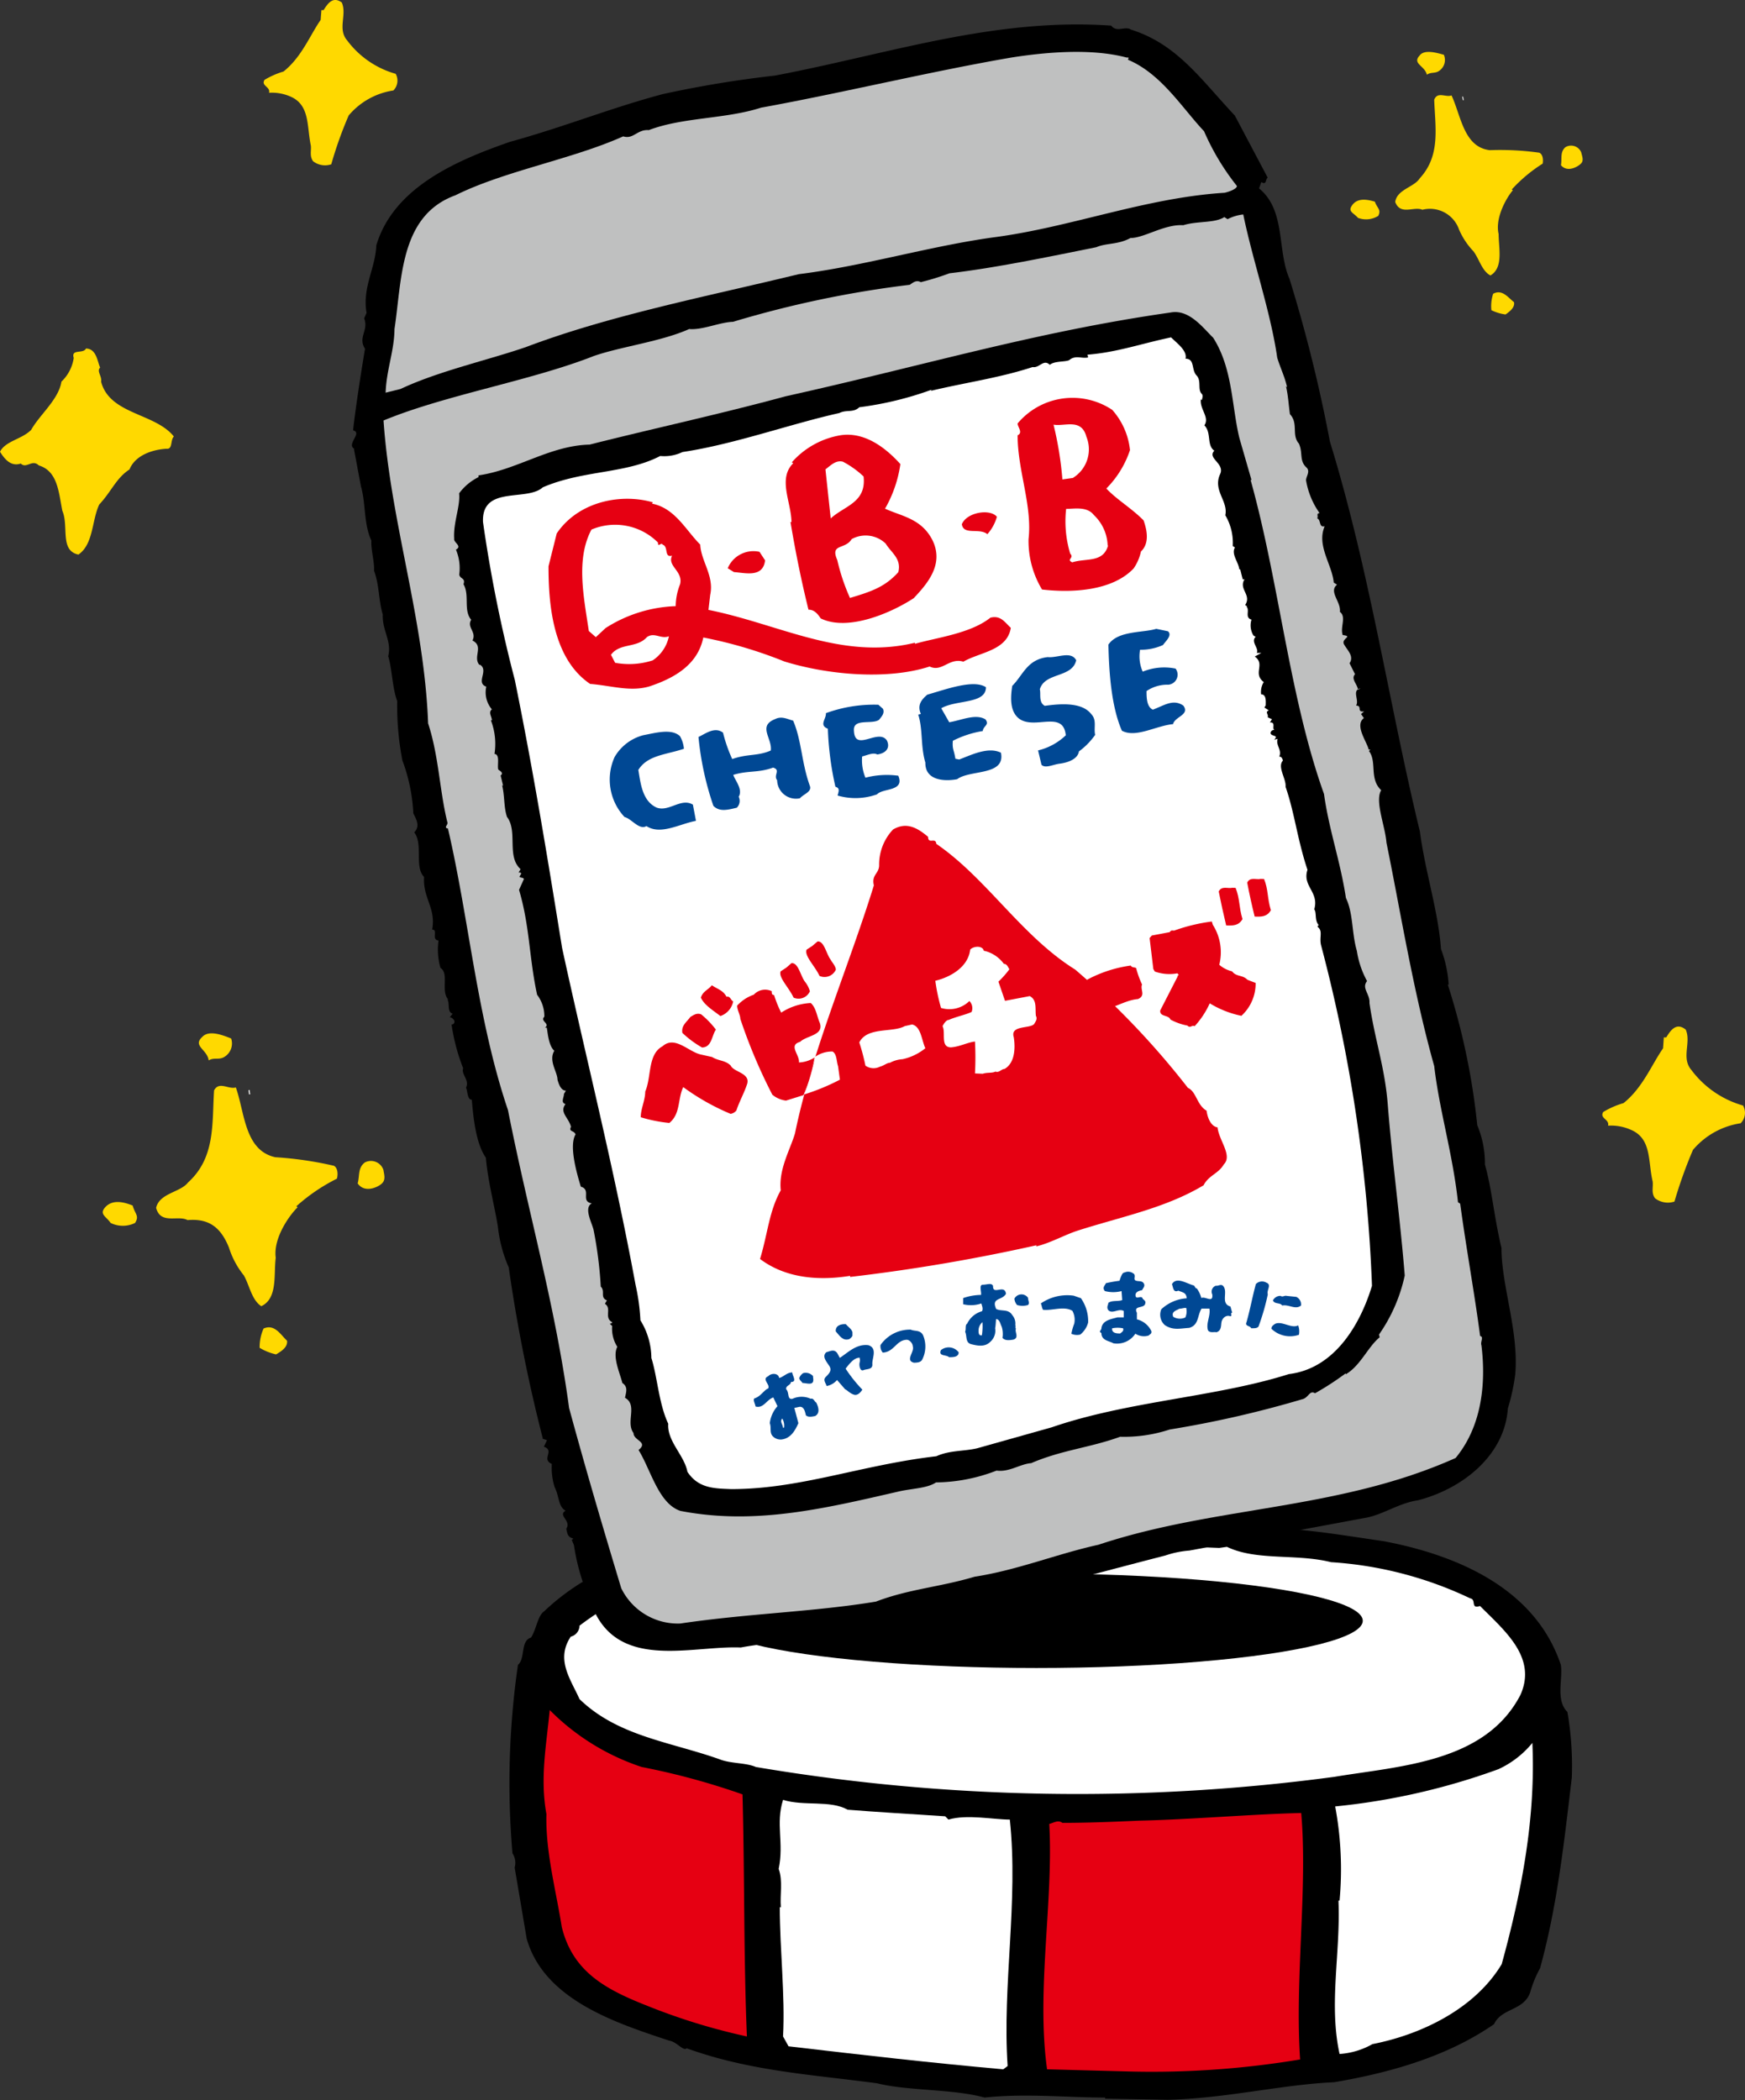
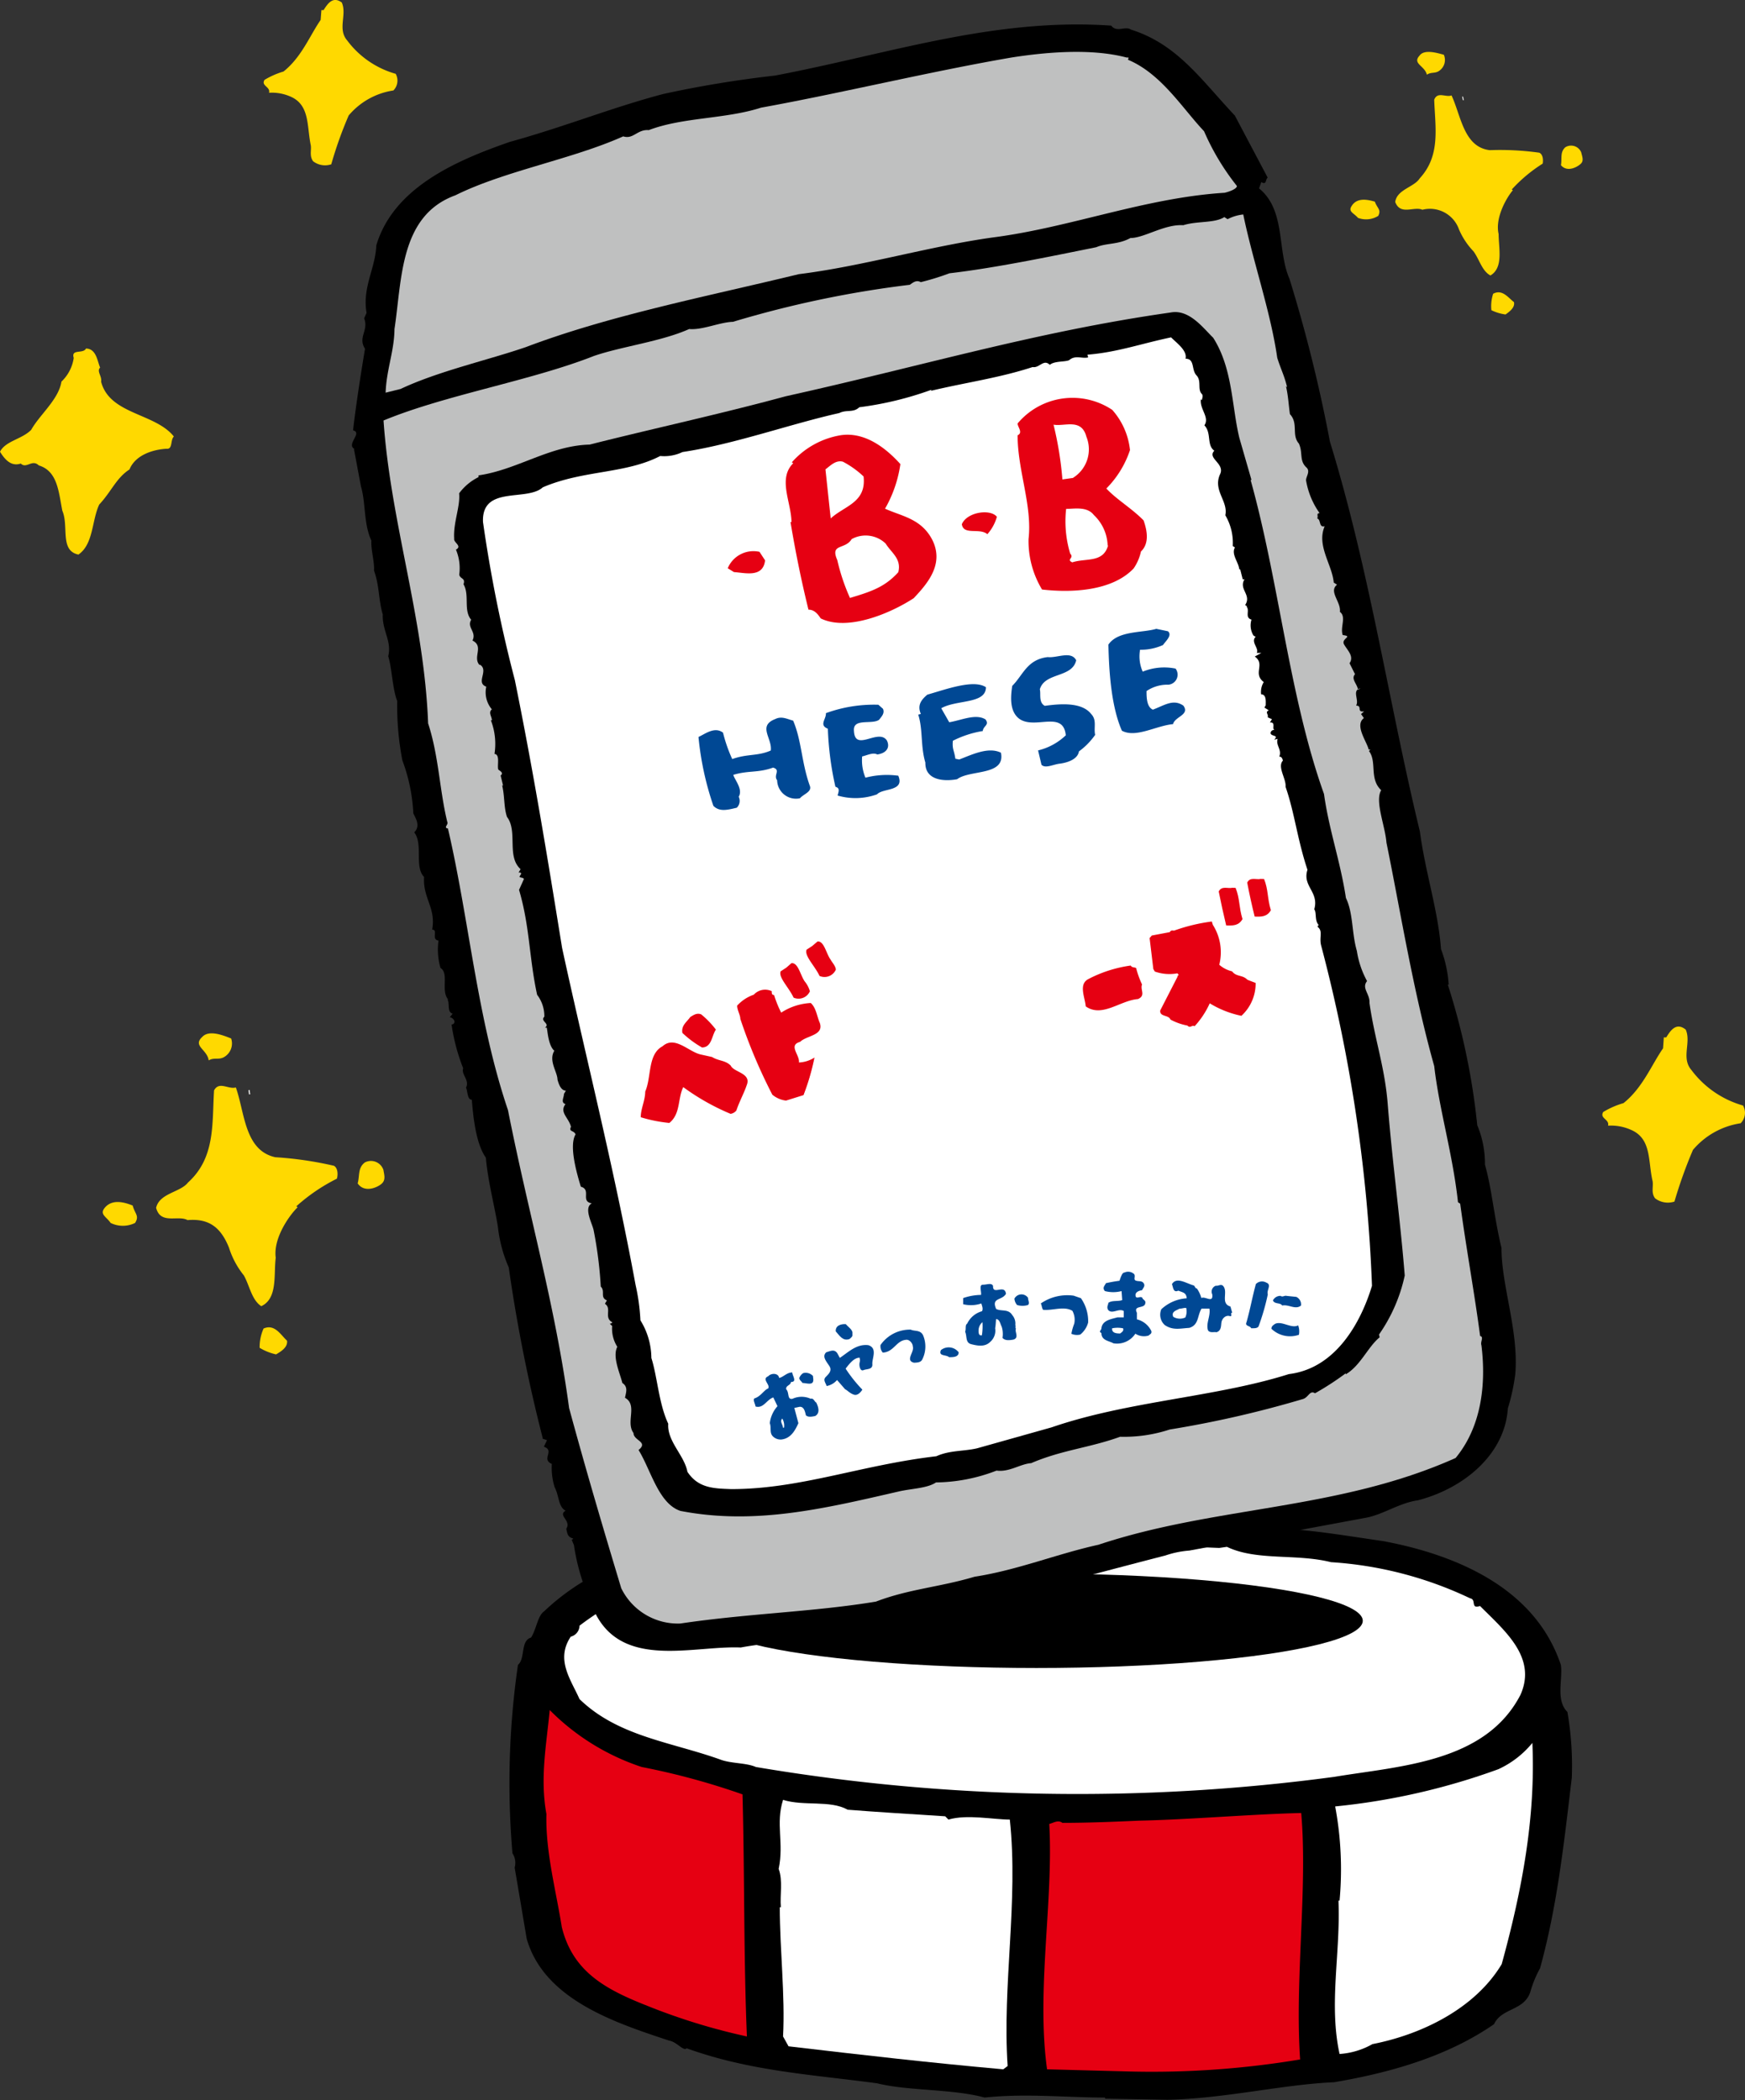
<svg xmlns="http://www.w3.org/2000/svg" viewBox="0 0 159.29 191.72">
  <rect x="0" y="0" width="159.29" height="191.72" fill="#333333" stroke="none" />
  <defs>
    <style>.cls-1{fill:#fff;}.cls-2{fill:#e60012;}.cls-3{fill:#ffd900;}.cls-4{fill:#bfc0c0;}.cls-5{fill:#004894;}</style>
  </defs>
  <g id="レイヤー_2" data-name="レイヤー 2">
    <g id="レイヤー_2-2" data-name="レイヤー 2">
      <path d="M107.68,139c3.3-1,6.6,1.2,10.1.6,2.8.2,5.7.7,8.5,1.1,6.9,1.3,13.9,4.4,16.2,11.3.2,1.3-.5,3.2.6,4.3a28.81,28.81,0,0,1,.4,6c-.7,5.8-1.3,11.6-2.9,17.4a10.2,10.2,0,0,0-.9,2.2c-.6,1.7-2.6,1.4-3.3,2.9-4.2,2.9-9.3,4.4-14.6,5.3-4.7.2-10,1.5-15.2,1.6l-5.7-.1v-.1c-3.5,0-7.3-.4-11,0-2.9-.8-7-.6-9.8-1.3-5.9-.8-11.6-1.1-17.4-3.2-.3.3-.9-.6-1.6-.7-4.8-1.6-11.4-3.7-13-9.3l-1.1-6.5a1.58,1.58,0,0,0-.2-1.3,75.15,75.15,0,0,1,.5-17.2c.7-.6.2-2.2,1.2-2.5.5-.8.6-2,1.2-2.4,6.6-6.3,16.9-7.3,25.9-8C86.08,138.92,97.18,137.72,107.68,139Z" />
      <path class="cls-1" d="M112,141.22c2.7,1.3,6.3.6,9.5,1.4a34.59,34.59,0,0,1,12.7,3.3c.6.1,0,1,.9.7,2.3,2.3,5.2,4.7,3.7,8.1-3.2,6.2-11,6.5-17,7.5a176.12,176.12,0,0,1-52.8-.9c-.9-.4-2.3-.3-3.3-.7-4.5-1.6-9.3-2.1-12.8-5.5-.8-1.8-2.2-3.6-.8-5.7a1.05,1.05,0,0,0,.8-1,26.44,26.44,0,0,1,10.8-4.9,21.76,21.76,0,0,1,8-1.4c1-.7,2.4.1,3.3-.6,4.8-.4,11.2,0,16.1-.7,1.1.4,2.5,0,3.9,0,5.9-.2,10.9.3,16.3.5Z" />
      <path class="cls-2" d="M58.58,161.32a65.27,65.27,0,0,1,9.2,2.5c.2,7.7.1,14.9.4,22.1a56.4,56.4,0,0,1-9.1-2.8c-3.8-1.5-6.8-3.1-7.8-7.2-.5-3.2-1.5-6.9-1.4-10.3-.6-3.3,0-6.3.3-9.5A21.16,21.16,0,0,0,58.58,161.32Z" />
      <path class="cls-1" d="M139.88,159.12c.3,6.7-.9,13.3-2.8,20.2-2.4,4-7.2,6.4-11.8,7.3a7,7,0,0,1-3,.9c-1-4.6.1-9.2-.1-14h.1a31.24,31.24,0,0,0-.4-8.6,61,61,0,0,0,14.9-3.4A8.68,8.68,0,0,0,139.88,159.12Z" />
      <path class="cls-1" d="M77.38,165.22c2.5.2,5.8.4,8.9.6l.3.3c1.7-.5,4.1,0,5.6,0,.8,7.5-.7,15.1-.2,22.5l-.4.3c-6.7-.6-12.8-1.3-19.6-2.1l-.5-.9c.2-3.7-.3-8-.3-11.8h.1c-.1-1.1.2-2.4-.2-3.5.5-2.4-.3-4.1.4-6.3C73.38,164.92,75.78,164.32,77.38,165.22Z" />
      <path class="cls-2" d="M118.78,165.52c.6,6.9-.6,15.2-.1,22.5a82,82,0,0,1-15.5,1.1l-7.6-.2c-1-7.2.6-15.4.2-22.4.4-.1.8-.4,1.2-.1,2.4,0,4.7-.1,7-.2C108.58,166.12,114.38,165.62,118.78,165.52Z" />
      <path class="cls-3" d="M153.88,94c.52,1.18-.44,2.58.52,3.69a8.92,8.92,0,0,0,4.71,3.24,1.34,1.34,0,0,1-.22,1.62,7.07,7.07,0,0,0-4.35,2.43,42.08,42.08,0,0,0-1.69,4.72,1.92,1.92,0,0,1-1.77-.3c-.37-.51-.15-1-.22-1.54-.44-1.85-.07-3.91-2-4.72a4.44,4.44,0,0,0-2.07-.37c.15-.59-.8-.66-.44-1.25a7.64,7.64,0,0,1,1.85-.81c1.76-1.4,2.58-3.54,3.61-5l.07-1h.22C152.48,94.1,153,93.29,153.88,94Z" />
      <path class="cls-3" d="M31.2.23c.49,1.11-.41,2.42.49,3.46a8.36,8.36,0,0,0,4.43,3.05,1.28,1.28,0,0,1-.21,1.52,6.61,6.61,0,0,0-4.08,2.28A35.92,35.92,0,0,0,30.24,15a1.78,1.78,0,0,1-1.66-.28c-.35-.48-.14-1-.21-1.45C28,11.51,28.3,9.57,26.5,8.81a4.19,4.19,0,0,0-1.94-.34c.14-.56-.76-.63-.41-1.18a7.45,7.45,0,0,1,1.73-.76c1.66-1.32,2.42-3.32,3.39-4.71l.07-.9h.2C29.89.37,30.37-.39,31.2.23Z" />
      <path class="cls-3" d="M9.14,33.56c-.34.34.18.77.09,1.29.78,3,4.92,2.85,6.64,5-.34.34-.08,1.2-.69,1.12-1.29.08-2.84.6-3.36,1.89-1.21.78-1.64,2-2.76,3.2-.69,1.46-.52,3.62-1.9,4.57-1.73-.35-.86-2.59-1.47-4-.34-1.72-.43-3.62-2.15-4.14-.61-.6-1.13.34-1.64-.17C1,42.62.43,41.93,0,41.24c.52-1,2-1.13,2.85-2,.77-1.38,2.5-2.76,2.76-4.4a3.73,3.73,0,0,0,1.12-2.16c-.26-.86.86-.34,1.12-.86C8.8,31.83,8.89,33,9.14,33.56Z" />
      <ellipse cx="94.61" cy="147.97" rx="29.79" ry="4.31" />
      <path d="M70.75,6.9c10.5-2,20-5.3,30.69-4.56.5.67,1.27,0,1.79.36,4.24,1.33,6.4,4.57,9.49,7.85l3,5.67c-.22.14-.08.72-.58.4l-.21.58c2.46,2,1.63,5.64,2.78,8.26a135,135,0,0,1,3.69,14.86c3.64,11.82,5.4,24,8.21,35.58.51,3.82,1.67,7.22,1.93,10.75a11.08,11.08,0,0,1,.7,3.24l-.08,0a62.93,62.93,0,0,1,2.69,12.84,9,9,0,0,1,.7,3.59c.65,2.3.83,4.8,1.51,7.61,0,3.5,1.59,7.58,1.26,11.52a18.69,18.69,0,0,1-.68,3.14c-.27,4.18-4,7.29-8.2,8.38-1.73.25-3.18,1.3-4.73,1.59l-16.14,3a8.89,8.89,0,0,0-2.19.45c-5,1.29-8.66,2.28-13.63,3.57,0,.62-.71-.09-.91.48a48.84,48.84,0,0,1-5,1,27.64,27.64,0,0,1-3.66.71c-.14.13-1,.59-1.45.36-4.39,1.94-9.3,1.38-14.11,2.28-4.57-.2-11.55,2.28-13.72-4.2a19.49,19.49,0,0,1-1.51-5.15l-.2-.48a.29.29,0,0,0,.14-.12c-.54-.13-.54-.48-.64-.89.5-.74-.81-1.21-.06-1.65-.68-.36-.58-1.35-1-2.14a6,6,0,0,1-.26-2.13c-1-.44.31-1.21-.72-1.57l.28-.6-.46-.15.08,0a145.29,145.29,0,0,1-3.11-15.62A12.56,12.56,0,0,1,45.45,112c-.32-2-.9-4.08-1.1-6.31-.9-1.27-1.15-3.66-1.28-5.29-.43,0-.37-.79-.53-1.1.35-.69-.46-1.2-.26-1.77a17.74,17.74,0,0,1-1.06-4c.26,0,.28-.24.26-.32a.55.55,0,0,0-.42-.34l.26-.33c-.54-.13-.24-1-.48-1.28l.08,0c-.71-.79.1-2.39-.71-2.89a6,6,0,0,1-.18-2.5c-.7-.09,0-1-.58-1,.36-2-.86-2.85-.74-4.81-.91-.92-.06-3-.9-4.07.62-.59.1-1.34-.08-1.73a16,16,0,0,0-1-4.84A26.13,26.13,0,0,1,36.26,64c-.44-1.12-.48-3-.82-4.09.34-1.4-.56-2.31-.5-3.82-.38-1.22-.3-2.64-.8-4,.06-.8-.29-1.86-.24-2.74-.71-1.5-.51-3.47-.95-4.94L32.31,41l.08,0c-.86-.4.75-1.49-.16-1.71.24-2.16.71-5.17,1.09-7.45-.68-1.06.36-1.66-.08-2.78l.22-.49c-.4-2.36.81-4.05.89-6.17,1.56-5.2,7.09-7.68,12.2-9.45,5-1.38,9.3-3.13,14-4.37A100.67,100.67,0,0,1,70.75,6.9Z" />
      <path class="cls-4" d="M92.34,5.25c3-.47,7.21-.87,10.49,0l.16,0c.1.06-.12.2.06.24,3,1.3,4.9,4.42,6.86,6.49a22.2,22.2,0,0,0,3,5c0,.27-.72.53-1.13.62-7.22.45-14.06,3.16-21.09,4.07-5.86.81-11.89,2.63-17.77,3.36C64.56,27.06,55.68,28.78,48,31.69c-3.46,1.19-8,2.2-11.43,3.82l-1.37.34c.08-2.13.79-3.79.81-5.81.69-4.54.47-10.36,5.56-12.21,4.49-2.23,10.63-3.28,15.32-5.38.92.3,1.29-.66,2.33-.57,3.12-1.19,7-1,10.25-2.05C76.76,8.51,84.89,6.53,92.34,5.25Z" />
      <path class="cls-4" d="M66.91,29.38A96.06,96.06,0,0,1,83.05,26c.22-.14.57-.49,1-.24a23.27,23.27,0,0,0,2.62-.81c4.14-.48,9.09-1.51,13.4-2.38.93-.4,2-.22,3.12-.84,1.27,0,3.1-1.28,4.83-1.17,1.27-.4,2.86-.17,3.74-.74l.3.19a4,4,0,0,1,1.43-.43c.85,4.17,2.51,8.93,3.1,13.08.36,1.14.64,1.6.9,2.68l-.1-.07c.2.83.24,1.7.36,2.54.8.86.12,1.9.82,2.69.39.87,0,1.57.71,2.2.34.35-.06.8-.06,1.15a7.22,7.22,0,0,0,1.24,3c-.34,0-.1.28-.22.49.36.08.12.84.68.71-.76,1.76.69,3.51.83,5.14l.3.19c-.79.63.38,1.57.26,2.48.62.46,0,1.4.26,2.12,1,.12-.18.31.12.85s.94,1.08.5,1.72l.5,1c-.4.45.23.91.27,1.43l.22-.14c-.81.19-.08,1.07-.39,1.58.61,0,0,.62.73.53l-.28.24.26.37c-.87.65.26,2.13.44,2.87l.16,0-.14.13c.76,1,0,2.53,1.12,3.58-.6,1,.36,3.24.48,4.79,1.31,6.42,2.43,13.51,4.36,20.4.46,4,1.69,8,2.17,12.43l.2.13c.54,4,1.32,8.26,1.82,12.08.37.09,0,.52.12.85.44,3.57,0,7.44-2.36,10.29-10.77,4.81-21.87,4.35-32.6,7.92-3.81.84-7.37,2.31-11.31,2.92-3.18.95-6,1.12-9,2.27-5.66.94-11.67,1.08-17.85,2A5.75,5.75,0,0,1,56.71,145c-1.75-5.8-3.24-10.86-4.76-16.45-1.29-9.5-3.66-17.51-5.58-27.2C43.55,93,42.85,84.09,40.89,75.64c-.45-.07.08-.37-.06-.6-.71-2.9-.77-6-1.75-9-.36-9.55-3.43-18.35-4.07-27.65,5.65-2.34,13.44-3.62,19.2-5.89,2.52-.87,6.16-1.32,8.7-2.46C64.11,30.15,65.72,29.41,66.91,29.38Z" />
      <path d="M71.72,36.18c12.7-2.82,22.86-5.9,35.14-7.65,1.71-.33,3,1.46,3.88,2.3,1.79,2.8,1.69,6.24,2.39,9.14l1.11,3.85-.08,0c2.61,9.35,3.53,19.81,6.7,28.67.46,3.31,1.49,6.12,2,9.49.68,1.41.52,3.2,1,4.84a8.37,8.37,0,0,0,.93,2.75c-.53.65.28,1.16.22,2,.5,3.47,1.42,5.87,1.68,9.4.42,5.24,1.12,10.24,1.54,15.48a14.88,14.88,0,0,1-2.35,5.39l.06.25c-1.07.87-1.76,2.61-3.1,3.38l0-.09a26,26,0,0,1-2.8,1.82c-.5-.31-.59.41-1.15.54a97.4,97.4,0,0,1-12.12,2.77,13.29,13.29,0,0,1-4.52.66c-2.74,1-5.34,1.21-8.12,2.41-1,.07-2,.84-3.16.68a15.73,15.73,0,0,1-5.53,1.08c-.81.55-2.25.55-3.46.84-6.7,1.54-13.06,3.08-19.87,1.76-2-.67-2.69-3.73-3.82-5.56.93-.75-.46-.85-.46-1.55-.74-1,.41-2.55-.78-3.22.12-.56.28-1-.24-1.35-.22-.91-.93-2.4-.46-3.3a3.1,3.1,0,0,1-.47-1.9l-.22-.21c.08,0,.24-.06.22-.14-.78-.43,0-1.24-.66-1.68l.18-.31c-.66-.27-.12-.84-.56-1.26a37.19,37.19,0,0,0-.66-5.19c-.16-.66-.91-2-.16-2.41-1.07-.18,0-1.24-1-1.52-.42-1.38-1.08-3.76-.48-4.78-.18-.4-.64-.2-.42-.69-.2-.83-1.08-1.31-.5-2.07-.46-.15-.14-.58-.14-.93l.18-.3c-.5,0-.68-.71-.77-1,0-.7-.84-1.72-.29-2.64-.55-.48-.61-1.78-.69-2.11l-.16,0c.5-.38-.48-.58-.06-1a3.22,3.22,0,0,0-.66-2c-.74-3.41-.66-6.23-1.65-9.58l.45-1c-.12-.14-.29-.1-.39-.17s.41-.44-.1-.41l.18-.31c-1.3-1.17-.23-3.44-1.24-4.77-.3-.89-.2-1.88-.44-2.87l.08,0-.22-.91c.36-.27-.2-.48-.22-.56-.1-.42.18-1.36-.34-1.41a6,6,0,0,0-.33-3.07l.09,0c0-.35-.35-.71,0-1a2.39,2.39,0,0,1-.51-2.07c-1-.36.25-1.46-.56-2l-.08,0c-.6-.73.44-1.68-.62-2.21.4-.8-.54-1.18-.12-1.9-.73-.87-.12-2.25-.7-3.24.2-.58-.29-.46-.39-.87a4.39,4.39,0,0,0-.3-2.29c.61-.33-.24-.65-.16-1-.1-1.46.57-2.94.45-4.14a4.88,4.88,0,0,1,1.77-1.48l0-.16c3.54-.51,6.5-2.72,10.14-2.81C59.56,39.14,65.64,37.83,71.72,36.18Z" />
      <path class="cls-1" d="M62.3,41.27c4.77-.72,9.86-2.57,14.31-3.56.68-.34,1.28,0,1.83-.53a30.6,30.6,0,0,0,6.6-1.6l-.06.1c3.06-.74,6.28-1.18,9.28-2.17.62.12,1-.77,1.57-.2.42-.37,1.39-.25,1.77-.43.56-.49,1.17-.11,1.73-.25l-.06-.25c2.68-.21,4.87-1,7.63-1.58.56.56,1.49,1.21,1.32,1.95.87,0,.51,1,1,1.52s.06,1.3.5,1.71c.12.15,0,.44,0,.54l-.1-.06c-.12.9.82,1.64.32,2.37.68.71.18,1.8.91,2.32-.69.69,1,1.17.52,2.15-.67,1.48.76,2.45.48,3.74a4.93,4.93,0,0,1,.68,2.81l.2.13c-.36.61.32,1.32.4,2l.08,0,.23.91.16,0c-.55.92.68,1.41.06,2.35l.2.13-.08,0c.34.36-.19,1,.46,1.2a1.78,1.78,0,0,0,.18,1.45l.2.12c-.48.47.34,1.06.1,1.47.16,0,.26,0,.42,0l-.6.33c1,.71-.22,1.54.82,2.33a1.72,1.72,0,0,0-.24,1.12c.5,0,.42.68.42,1l-.12.21.4.25c-.38.18,0,.35-.1.64l.39.17-.19.3c.59-.05.14.58.43.69a.31.31,0,0,0-.37.26c0,.35.81.16.33.62l.32-.07c-.2.57.42,1,.14,1.63.24-.06.32.27.34.35-.54.57.32,1.67.24,2.39.82,2.35,1.06,4.74,2,7.58-.49,1.51,1.08,2,.62,3.61.24.29,0,1.05.44,1.47-.1-.06-.08,0-.14.12.52.4.14.93.32,1.68a142.24,142.24,0,0,1,4.65,31.1c-1,3.3-3.28,7.54-7.59,8.06C111,127.56,103,127.9,96,130.31l-6.79,1.91c-1.2.29-2.51.17-3.74.73-6.88.8-12.4,3-18.72,3-1.55-.06-3-.06-4-1.58-.28-1.51-1.87-2.79-1.75-4.39-.86-1.81-1-4.32-1.54-6a6.62,6.62,0,0,0-1-3.44,18.68,18.68,0,0,0-.44-3.22c-2-10.82-4.56-20.87-6.71-30.78-1.36-8.42-2.6-16-4.31-24.44a128.44,128.44,0,0,1-2.91-14.44c-.14-3.38,4-1.84,5.46-3.17,3.7-1.59,7.54-1.21,10.72-2.86A3.83,3.83,0,0,0,62.3,41.27Z" />
      <path class="cls-2" d="M69.84,51.16C69.65,52.78,68,52.29,67,52.23l-.57-.35a2.54,2.54,0,0,1,2.9-1.5Z" />
      <path class="cls-2" d="M85.13,49.34c-1-2-2.82-2.2-4.34-2.9a11.41,11.41,0,0,0,1.4-4.07c-1.42-1.58-3.31-2.94-5.42-2.64a7.6,7.6,0,0,0-4.49,2.48l.13.08c-1.43,1.41-.18,3.56-.16,5.37l-.09,0c.46,2.76,1,5.41,1.64,8,.51,0,.81.34,1.12.8,2.48,1.21,6.43-.5,8.49-1.85C84.64,53.3,86.19,51.54,85.13,49.34Zm-9.78-6.49c.44-.32.93-.87,1.59-.7a8.35,8.35,0,0,1,1.89,1.35c.27,2.39-1.74,2.67-3,3.83ZM82,52.24c-1.23,1.36-2.48,1.77-4.41,2.35a18.26,18.26,0,0,1-1.16-3.46c-.68-1.54.72-.92,1.31-1.91a2.64,2.64,0,0,1,3.11.41C81.36,50.47,82.31,51,82,52.24Z" />
      <path class="cls-2" d="M91,47.18a4,4,0,0,1-.87,1.59c-.72-.61-2.17.13-2.33-.91C88.26,46.75,90.39,46.43,91,47.18Z" />
      <path class="cls-2" d="M103.15,41.09a6.55,6.55,0,0,0-1.62-3.67,6.54,6.54,0,0,0-8.64,1.24c0,.33.52.84,0,1.08,0,3.22,1.35,6.41,1,9.47a8.56,8.56,0,0,0,1.23,4.61c2.67.31,6.38.16,8.36-1.92a4.33,4.33,0,0,0,.67-1.55c.76-.72.59-1.85.24-2.84-1.1-1.12-2.42-1.87-3.4-2.91A9,9,0,0,0,103.15,41.09Zm-2,8.71c-.45,1.61-2,1.13-3.27,1.54-.59-.28.22-.37-.19-.8a10.25,10.25,0,0,1-.37-4.08c.74,0,1.91-.25,2.53.56A4,4,0,0,1,101.11,49.8Zm-3.17-6.17-1,.14a31.46,31.46,0,0,0-.81-5c1,.19,2.55-.62,3,1.1A3.06,3.06,0,0,1,97.94,43.63Z" />
-       <path class="cls-2" d="M90.41,56.39c-1.84,1.47-5,1.83-6.89,2.39l0-.1c-6.68,1.62-12.36-1.7-18.85-3l.16-1.37c.38-1.73-.84-3.07-.91-4.59-1.32-1.32-2.3-3.33-4.4-3.74l.07-.12c-2.89-.84-6.79-.09-8.77,2.84l-.75,3c0,3.37.35,8.41,3.8,10.74,1.93.15,3.67.75,5.43.22,2.31-.77,4.4-2,4.9-4.46a40.2,40.2,0,0,1,7.4,2.19c4.09,1.26,9.48,1.69,13.26.46,1.13.55,1.79-.84,3.08-.44,1.48-.87,4-1,4.33-3.09C91.7,56.79,91.35,56.16,90.41,56.39Zm-30.83,3.9a7,7,0,0,1-3.43.22l-.38-.73c.83-1.12,2.35-.57,3.29-1.62.69-.47,1.25.21,2-.07A3.47,3.47,0,0,1,59.58,60.29Zm2.5-6.95a5.53,5.53,0,0,0-.4,2,12.63,12.63,0,0,0-6.4,2l-.89.83-.64-.56c-.47-3.16-1.19-6.56.24-9.26a5.52,5.52,0,0,1,6.07,1.18c0,.51.28-.07.44.2.54.18.1,1.21.85,1C60.88,51.69,62.38,52.14,62.08,53.34Z" />
-       <path class="cls-5" d="M62.07,67.21a2.74,2.74,0,0,1,.36,1.15c-1.63.55-3.31.57-4.16,1.93.2,1.18.35,2.84,1.67,3.44,1.12.42,2.23-.92,3.31-.27l.28,1.48c-1.53.29-3.22,1.32-4.52.48-.67.39-1.35-.67-2-.83a5,5,0,0,1-.91-5.47,4.27,4.27,0,0,1,2.63-2C59.81,66.92,61.3,66.48,62.07,67.21Z" />
      <path class="cls-5" d="M66,66.89a13.68,13.68,0,0,0,.84,2.41c1.4-.5,2.3-.25,3.52-.78.15-1.11-1.22-2.24.4-2.87.6-.3,1.09,0,1.64.14.78,1.82.76,3.82,1.52,5.94.23.56-.57.76-.9,1.15a1.72,1.72,0,0,1-2.08-1.65c-.37-.45.36-.94-.37-1.15-1.39.5-2.22.24-3.63.66.1.43.91,1.31.49,2a.87.87,0,0,1-.17,1c-.87.21-1.59.39-2.14-.17a27.32,27.32,0,0,1-1.36-6.29C64.31,67.05,65.22,66.29,66,66.89Z" />
      <path class="cls-5" d="M106.61,57.63c.43.36-.2.9-.45,1.26a4.93,4.93,0,0,1-2.09.43,3.44,3.44,0,0,0,.24,2,5.2,5.2,0,0,1,3-.28.92.92,0,0,1-.65,1.47,3.4,3.4,0,0,0-2,.58c0,.54,0,1.45.58,1.7,1.08-.41,1.86-1,2.78-.37.62.85-.78,1-.94,1.69-1.57.15-3.4,1.29-4.67.6-1-2.28-1.18-5.56-1.23-7.86.87-1.29,3.12-1.06,4.37-1.44Z" />
      <path class="cls-5" d="M98.24,60.28c-.37,1.63-2.86,1.08-3.32,2.65.11.44-.13,1.19.45,1.51,1.39-.19,3.37-.36,4.23.74.55.56.22,1.25.37,1.91a6.44,6.44,0,0,1-1.48,1.51c-.1.64-.86,1-1.75,1.12-.58.06-1.32.47-1.67.1l-.31-1.31a5.53,5.53,0,0,0,2.53-1.38c-.23-2.33-2.82-.48-4.25-1.51-.93-.7-.77-2.12-.64-3,1-1,1.35-2.41,3.24-2.63C96.5,60.09,97.77,59.39,98.24,60.28Z" />
      <path class="cls-5" d="M80.6,64.71c.19.42-.16.74-.35,1-.64.47-2.4-.18-2.3,1,.08,2,2.22-.24,3,.88.32.62,0,1.17-.87,1.29-.38-.21-.91.07-1.38.18A4.11,4.11,0,0,0,79,71a7.76,7.76,0,0,1,3-.18c.61,1.46-1.41,1.11-1.94,1.7a5.83,5.83,0,0,1-3.6.11c.08-.34.25-.68-.2-.8a28.22,28.22,0,0,1-.69-5.3c-.84-.33-.13-.89-.18-1.42a12.81,12.81,0,0,1,4.79-.77Z" />
      <path class="cls-5" d="M90,62.74c0,1.55-2.68,1.12-4.08,1.92l.73,1.28c1.13-.19,2.42-.81,3.31-.26.38.52-.2.58-.25,1.06a9.3,9.3,0,0,0-2.73.89c-.07.79.11.82.23,1.64l.35.07c1.16-.44,2.66-1.19,3.81-.62.43,2.13-2.83,1.53-4,2.42-1.22.22-2.93.1-2.9-1.52-.45-1.51-.21-3-.65-4.38l.24-.06c-.37-.84.1-1.34.59-1.76C86.4,62.92,88.88,62,90,62.74Z" />
-       <path class="cls-2" d="M84.72,76.4c0,.72.69,0,.75.64,4.6,3.15,7.76,8.41,12.68,11.48a74.45,74.45,0,0,1,10.29,10.8c.77.34.81,1.57,1.7,2.08.09.71.44,1.46,1,1.52.13,1.21,1.39,2.57.57,3.39-.48.84-1.39,1-1.84,1.9-3.5,2.1-7.57,2.88-11.52,4.15-1.19.39-2.46,1.12-3.75,1.43l0-.1a165.94,165.94,0,0,1-17,2.89l0-.1c-2.54.41-5.71.35-8.22-1.54.71-2.35.82-4.35,1.89-6.27-.21-1.93.88-3.75,1.3-5.2,1.52-7.44,4.91-15.23,7.2-22.64-.24-1,.51-1.06.48-1.89a4.66,4.66,0,0,1,1.27-3.21C82.76,75,83.76,75.59,84.72,76.4Z" />
      <path class="cls-5" d="M77.21,120.89c.23.28.68.53.6.9.06.21-.12.34-.27.46-.61.22-.92-.34-1.25-.7C76.25,121,76.79,120.86,77.21,120.89Z" />
      <path class="cls-5" d="M76.43,123.54l.23.43c.75-.49,1.52-1.3,2.61-1.16.86.28.32,1.21.36,1.73s-.51.42-.81.55-.42-.41-.35-.7,0-.32,0-.44c-.51,0-.92.54-1.28,1a13,13,0,0,0,1.53,1.92c-.1.15-.39.57-.76.46s-.64-.43-.81-.49l-.74-.85a1.67,1.67,0,0,1-.95.55c-.09-.29-.35-.55-.09-.82s.61-.57.34-1-.7-.87-.29-1.26C75.84,123.33,76.16,123.16,76.43,123.54Z" />
      <path class="cls-5" d="M84.26,121.9a2.63,2.63,0,0,1-.09,2.25c-.15.24-.44.25-.74.26-.84-.21.08-1-.11-1.5,0-.26-.3-.64-.62-.59-.9.08-1.09,1.1-2.11,1.17a.85.85,0,0,1-.21-.7,3.27,3.27,0,0,1,2.76-1.4C83.48,121.56,84,121.39,84.26,121.9Z" />
      <path class="cls-5" d="M93.84,118.48c0,.26.18.48,0,.66a1.68,1.68,0,0,1-1,0,1,1,0,0,1-.24-.58A.73.73,0,0,1,93.84,118.48Z" />
      <path class="cls-5" d="M74.21,125.62c0,.15.11.5-.08.64s-.62,0-.88,0c-.09-.17-.26-.23-.29-.45a.9.9,0,0,1,.36-.45A.91.91,0,0,1,74.21,125.62Z" />
      <path class="cls-5" d="M98.67,118.52a3.66,3.66,0,0,1,.66,2.22,2.11,2.11,0,0,1-.72,1.1,1.26,1.26,0,0,1-.81-.07,4.73,4.73,0,0,1,.26-.92,1.7,1.7,0,0,0-.17-1.18c-.77-.46-1.82,0-2.67-.09-.12-.15-.12-.42-.21-.58a4.25,4.25,0,0,1,3-.71Z" />
      <path class="cls-5" d="M92.4,120.06c-.36-.59-1-.31-1.47-.56-.46-1.06.53-.74.9-1.38-.12-.92-1.22.17-1.18-.72-.13-.31-.55-.11-.93-.11s-.11.64-.17.93a5.17,5.17,0,0,0-1.63.29l0,.56a2.94,2.94,0,0,0,1.66-.07c.07.25.18.48.06.71a2.12,2.12,0,0,0-1.35,1.13l0,0c-.22.14-.08.48-.19.74.19.4,0,1,.56,1.14s1.24.28,1.73-.21a1.36,1.36,0,0,0,.45-1.25c.06-.28.06-.67.09-.83.3,0,.37.39.48.63s.17.71.1,1.08c.23.28.66.22,1,.16.55-.17.09-.72.23-1-.1-.09,0-.22-.06-.33A1.17,1.17,0,0,0,92.4,120.06Zm-2.77,1.85c-.32.06-.31-.29-.3-.52a1,1,0,0,1,.35-.68A5.34,5.34,0,0,1,89.63,121.91Z" />
      <path class="cls-5" d="M87.51,123.46c0,.47-.57.44-.87.45-.27-.26-1-.06-.75-.65A1.14,1.14,0,0,1,87.51,123.46Z" />
      <path class="cls-5" d="M74.51,128.05c-.18-.1-.24-.43-.51-.35a2,2,0,0,0-1.65,0c-.52.12-.28-.57-.58-.86-.07-.36.41-.35.43-.67.59,0,.13-.57.12-.87-.51,0-.81.43-1.2.5-.05-.44-.7-.48-1-.15-.63.26.23.77,0,1.11-.4.16-.68.74-1.26.91-.14.16.07.48.11.74.73.2,1-.62,1.62-.83l.38.8a2.82,2.82,0,0,0-.7,1.55c.17.45-.07.91.33,1.25a1,1,0,0,0,.74.24c.83-.1,1.23-.79,1.54-1.49l-.37-1.39.46-.1c.46-.06.53.54.6.78.24.2.59.1.84.06C74.9,129,74.69,128.41,74.51,128.05Zm-2.94,2.29-.1,0c0-.29-.32-.56-.06-.83A1.26,1.26,0,0,1,71.57,130.34Z" />
      <path class="cls-5" d="M111.63,117.38c-.2-.17-.43.05-.64,0a.57.57,0,0,0-.33.79c.1.85-.63.15-1,.33a2.6,2.6,0,0,0-.41-.87c-.14,0-.17-.19-.27-.27-.68-.18-1.58-.83-2-.12.12.31.12.81.58.59.43.18.72.17.77.7a3.72,3.72,0,0,0-2.32,1,1.28,1.28,0,0,0,.31,1.44c.75.51,1.4.31,2.24.26.89-.27.72-1.1,1.12-1.76l.72,0c.12.69-.35,1.37-.12,2,.19.25.56.1.76.16.51-.16.39-.69.48-1s.39-.57.72-.48,0-.31.24-.3l-.16-.57C111.36,119,112.16,117.91,111.63,117.38Zm-3.43,2.9a1.17,1.17,0,0,1-1.1-.06c-.21-.47.28-.58.57-.74.19,0,.42-.09.61-.07A1.34,1.34,0,0,1,108.2,120.28Z" />
      <path class="cls-5" d="M104.43,117.22c-.14-.34-.5-.2-.76-.31s.08-.49-.23-.66a.79.79,0,0,0-.8-.07c-.18,0-.26.27-.33.41l0,0-.12.34a12.16,12.16,0,0,0-1.24.22c-.09.22-.36.41-.09.72a3,3,0,0,0,1.52,0l.06.82c-.37.15-.94,0-1.27.26,0,.2-.19.37,0,.66.38.39.95-.2,1.41.08l0,.58H102c-.55.16-1.38.26-1.46,1,0,.18-.29.28,0,.43,0,.69.7.71,1.1.94a2,2,0,0,0,2-.88,1.44,1.44,0,0,0,1.21.17c.17-.16.29-.16.25-.41a2,2,0,0,0-1.32-1.07l0-.6c-.36-.7.68-.36.76-.84.1-.3-.25-.35-.27-.54-.2-.17-.55.17-.61-.16s.27-.47.59-.52C104.35,117.59,104.53,117.42,104.43,117.22Zm-2.17,4.52c-.26,0-.79,0-.74-.47a2.48,2.48,0,0,1,1,0C102.6,121.52,102.41,121.61,102.26,121.74Z" />
      <path class="cls-5" d="M115.6,117.1c.51.19,0,.69.13,1.07a20.64,20.64,0,0,1-.85,2.94c-.16.2-.48.14-.66.16-.12-.27-.61-.17-.43-.57.35-1.25.51-2.21.85-3.47A.78.78,0,0,1,115.6,117.1Z" />
      <path class="cls-5" d="M118.33,118.4a.76.76,0,0,1,.43.79c-.51.42-1.12-.13-1.72,0-.16-.29-.7-.1-.84-.47a.75.75,0,0,1,.7-.41c.19.14.35-.06.55,0Z" />
      <path class="cls-5" d="M118.5,121a1.58,1.58,0,0,1,.07.86,2.45,2.45,0,0,1-2.51-.55c0-.23.16-.32.32-.44C117,120.55,117.89,121.33,118.5,121Z" />
-       <path class="cls-2" d="M66.32,91c.36-.09.38.34.61.42a1.77,1.77,0,0,1-1.17,1.34c-.64-.5-1.48-1-1.78-1.68.16-.57.72-.75,1-1.13C65.5,90.31,66,90.4,66.32,91Z" />
      <path class="cls-2" d="M73.45,89.59h0a2.49,2.49,0,0,1,.48.91,1.13,1.13,0,0,1-1.49.58c-.41-.91-1.4-1.84-1.18-2.4l.52-.34,0,0,.47-.41,0,0C72.86,87.88,73.05,89,73.45,89.59Z" />
      <path class="cls-2" d="M75.82,87.61h0c.14.26.45.57.48.91a1.13,1.13,0,0,1-1.49.58c-.42-.91-1.41-1.84-1.18-2.4l.52-.34,0,0,.48-.41,0,0C75.23,85.9,75.41,87.05,75.82,87.61Z" />
      <path class="cls-2" d="M65.35,94c-.38.53-.37,1.63-1.27,1.63a9.25,9.25,0,0,1-1.79-1.33c-.12-.68.41-1,.72-1.45.27-.16.59-.41,1-.24A8.14,8.14,0,0,1,65.35,94Z" />
      <path class="cls-1" d="M89.76,86.67c0,.14.12.15.22.17A3.09,3.09,0,0,1,91.64,88c.29,0,.37.3.5.49a8.4,8.4,0,0,1-1,1.13l.6,1.75L94,90.94c.68.36.48,1.12.56,1.8.15.28,0,.48-.16.75-.37.44-2.21.09-1.86,1.2l0,0c.16,1,.1,2.36-.84,2.9-.29,0-.5.38-.84.24-.26.16-.76.06-1.15.2L89,98a28.13,28.13,0,0,0,0-2.91c-.67.07-1.39.47-2.19.53-1,0-.46-1.35-.77-1.93.14-.3.38-.58.55-.57.74-.32,1.48-.45,2.1-.73a.93.93,0,0,0-.2-1,2.61,2.61,0,0,1-2.59.63,16.9,16.9,0,0,1-.52-2.48c1.38-.33,3-1.25,3.18-2.84C88.8,86.42,89.5,86.3,89.76,86.67Z" />
      <path class="cls-2" d="M72.93,97c.09-.69-1-1.57.1-1.88.63-.6,2.18-.58,1.81-1.72-.27-.6-.33-1.38-.83-1.83a5.44,5.44,0,0,0-2.7.88,10,10,0,0,1-.65-1.61c-.33,0-.14-.4-.26-.37a1.4,1.4,0,0,0-1.59.34,3.68,3.68,0,0,0-1.52,1c0,.41.29.86.29,1.21a48.63,48.63,0,0,0,2.92,6.92,2.39,2.39,0,0,0,1.25.54l1.6-.5a21,21,0,0,0,1-3.43A2.86,2.86,0,0,1,72.93,97Z" />
      <path class="cls-1" d="M76,96a2.67,2.67,0,0,0-1.6.49,21,21,0,0,1-1,3.43,19.5,19.5,0,0,0,3.27-1.35l-.17-1.24h0C76.35,96.91,76.4,96.23,76,96Z" />
      <path class="cls-2" d="M112.79,81.06c.4,1,.29,1.74.63,2.85-.35.61-.87.6-1.49.58-.24-1-.48-2.09-.68-3.1.27-.55.84-.24,1.24-.34Z" />
      <path class="cls-2" d="M115.39,80.25c.4,1,.28,1.74.62,2.85-.35.61-.87.6-1.48.58-.25-1-.49-2.09-.68-3.1.26-.55.83-.24,1.23-.34Z" />
      <path class="cls-2" d="M65,96.5c.61.38,1.19.28,1.7.78l0,0c.28.63,1.92.68,1.46,1.8-.22.67-.67,1.49-.94,2.3a.83.83,0,0,1-.53.31,21,21,0,0,1-4.32-2.44c-.52,1.06-.23,2.44-1.27,3.27a13.24,13.24,0,0,1-2.61-.52c0-.79.4-1.5.41-2.35.58-1.33.21-3.4,1.58-4.13,1.12-1,2.35.49,3.48.75Z" />
      <path class="cls-2" d="M110.71,84.43a4.67,4.67,0,0,1,.59,3.65,2.73,2.73,0,0,0,1.17.6c.39.52.94.3,1.39.76.19.09.57.22.76.3a4,4,0,0,1-1.3,3,9,9,0,0,1-2.89-1.14,7.9,7.9,0,0,1-1.38,2.09c-.26-.15-.38.23-.66-.06a5.24,5.24,0,0,1-1.55-.55c-.15-.44-1-.23-.93-.83l1.6-3.12-.05,0,.14-.12-.12-.15a4,4,0,0,1-2.06-.16l-.14-.23-.34-2.83.2-.23,1.64-.31c.12-.2.23-.14.4-.14a16.28,16.28,0,0,1,3.44-.83Z" />
      <path class="cls-2" d="M103.71,88.38a8.57,8.57,0,0,0,.54,1.5c-.19.49.37,1-.37,1.33-1.64.13-3.27,1.72-4.77.67-.07-.82-.66-2,.21-2.48a11.81,11.81,0,0,1,3.9-1.25C103.31,88.35,103.56,88.29,103.71,88.38Z" />
      <path class="cls-1" d="M83.26,93.53c.82.19.86,1.42,1.21,2.17a5,5,0,0,1-2.08,1,2.81,2.81,0,0,0-1.16.33c-.27,0-.54.26-.9.35A1.29,1.29,0,0,1,79,97.29a19.45,19.45,0,0,0-.56-2.12c.72-1.45,3.05-.87,4.15-1.49Z" />
      <path class="cls-3" d="M21.1,94.81a1.43,1.43,0,0,1-.67,1.71c-.47.26-.91,0-1.38.29-.13-1-1.49-1.31-.59-2.14C19.07,94,20.35,94.51,21.1,94.81Z" />
      <path class="cls-3" d="M21.53,99.28c.82,2.31.79,5.75,3.6,6.37a32.74,32.74,0,0,1,5.35.78c.44.25.34,1,.27,1.18a16.61,16.61,0,0,0-3.7,2.52l.12.09c-.63.59-2.25,2.73-2,4.61-.2,1.54.2,3.71-1.32,4.42-.88-.58-1.06-1.87-1.59-2.81a7.75,7.75,0,0,1-1.36-2.54c-.77-1.91-1.88-2.67-3.78-2.51-.87-.48-2.46.44-2.87-1.12.31-1.35,2.22-1.41,2.91-2.31,2.51-2.27,2.19-5.35,2.38-8.41C20,98.68,20.85,99.48,21.53,99.28Z" />
      <rect class="cls-1" x="22.7" y="99.52" width="0.1" height="0.4" transform="translate(-13.33 4.01) rotate(-7.81)" />
      <path class="cls-3" d="M35,106.81c.06.4.23.88-.13,1.23s-1.59.92-2.22,0c.2-.73,0-1.41.65-1.91A1.2,1.2,0,0,1,35,106.81Z" />
      <path class="cls-3" d="M12.11,110.06c.21.78.63.93.22,1.59a2.53,2.53,0,0,1-2.23,0c-.37-.55-1-.77-.58-1.33C10.2,109.42,11.36,109.76,12.11,110.06Z" />
      <path class="cls-3" d="M26.2,122.4c.09.6-.57,1-1,1.25a5,5,0,0,1-1.5-.6,4.15,4.15,0,0,1,.36-1.76C25.08,120.84,25.63,121.88,26.2,122.4Z" />
      <path class="cls-3" d="M131.8,5a1.2,1.2,0,0,1-.43,1.47c-.37.26-.75.09-1.12.35-.19-.82-1.35-1-.67-1.74C130,4.48,131.15,4.82,131.8,5Z" />
      <path class="cls-3" d="M132.5,8.71c.87,1.85,1.11,4.72,3.49,5a25.85,25.85,0,0,1,4.52.23c.38.17.36.77.31,1A13.59,13.59,0,0,0,138,17.3l.1.07c-.48.54-1.66,2.45-1.3,4,0,1.3.46,3.07-.75,3.78-.78-.42-1-1.47-1.55-2.21a6.74,6.74,0,0,1-1.32-2,2.81,2.81,0,0,0-3.34-1.79c-.77-.34-2,.55-2.48-.71.16-1.15,1.74-1.35,2.24-2.16,1.92-2.08,1.41-4.62,1.32-7.17C131.21,8.32,132,8.92,132.5,8.71Z" />
      <rect class="cls-1" x="133.51" y="8.81" width="0.08" height="0.33" transform="translate(1.46 30.65) rotate(-13.16)" />
      <path class="cls-3" d="M144.34,13.91c.07.33.25.72,0,1s-1.25.89-1.85.17c.11-.62-.1-1.17.39-1.63A1,1,0,0,1,144.34,13.91Z" />
      <path class="cls-3" d="M125.5,18.41c.23.63.6.72.31,1.3a2.1,2.1,0,0,1-1.85.18c-.36-.43-.91-.56-.59-1.06C123.86,18,124.85,18.22,125.5,18.41Z" />
      <path class="cls-3" d="M138.2,27.58c.11.49-.4.87-.77,1.13a4.21,4.21,0,0,1-1.29-.39,3.62,3.62,0,0,1,.16-1.5C137.14,26.37,137.68,27.19,138.2,27.58Z" />
    </g>
  </g>
</svg>